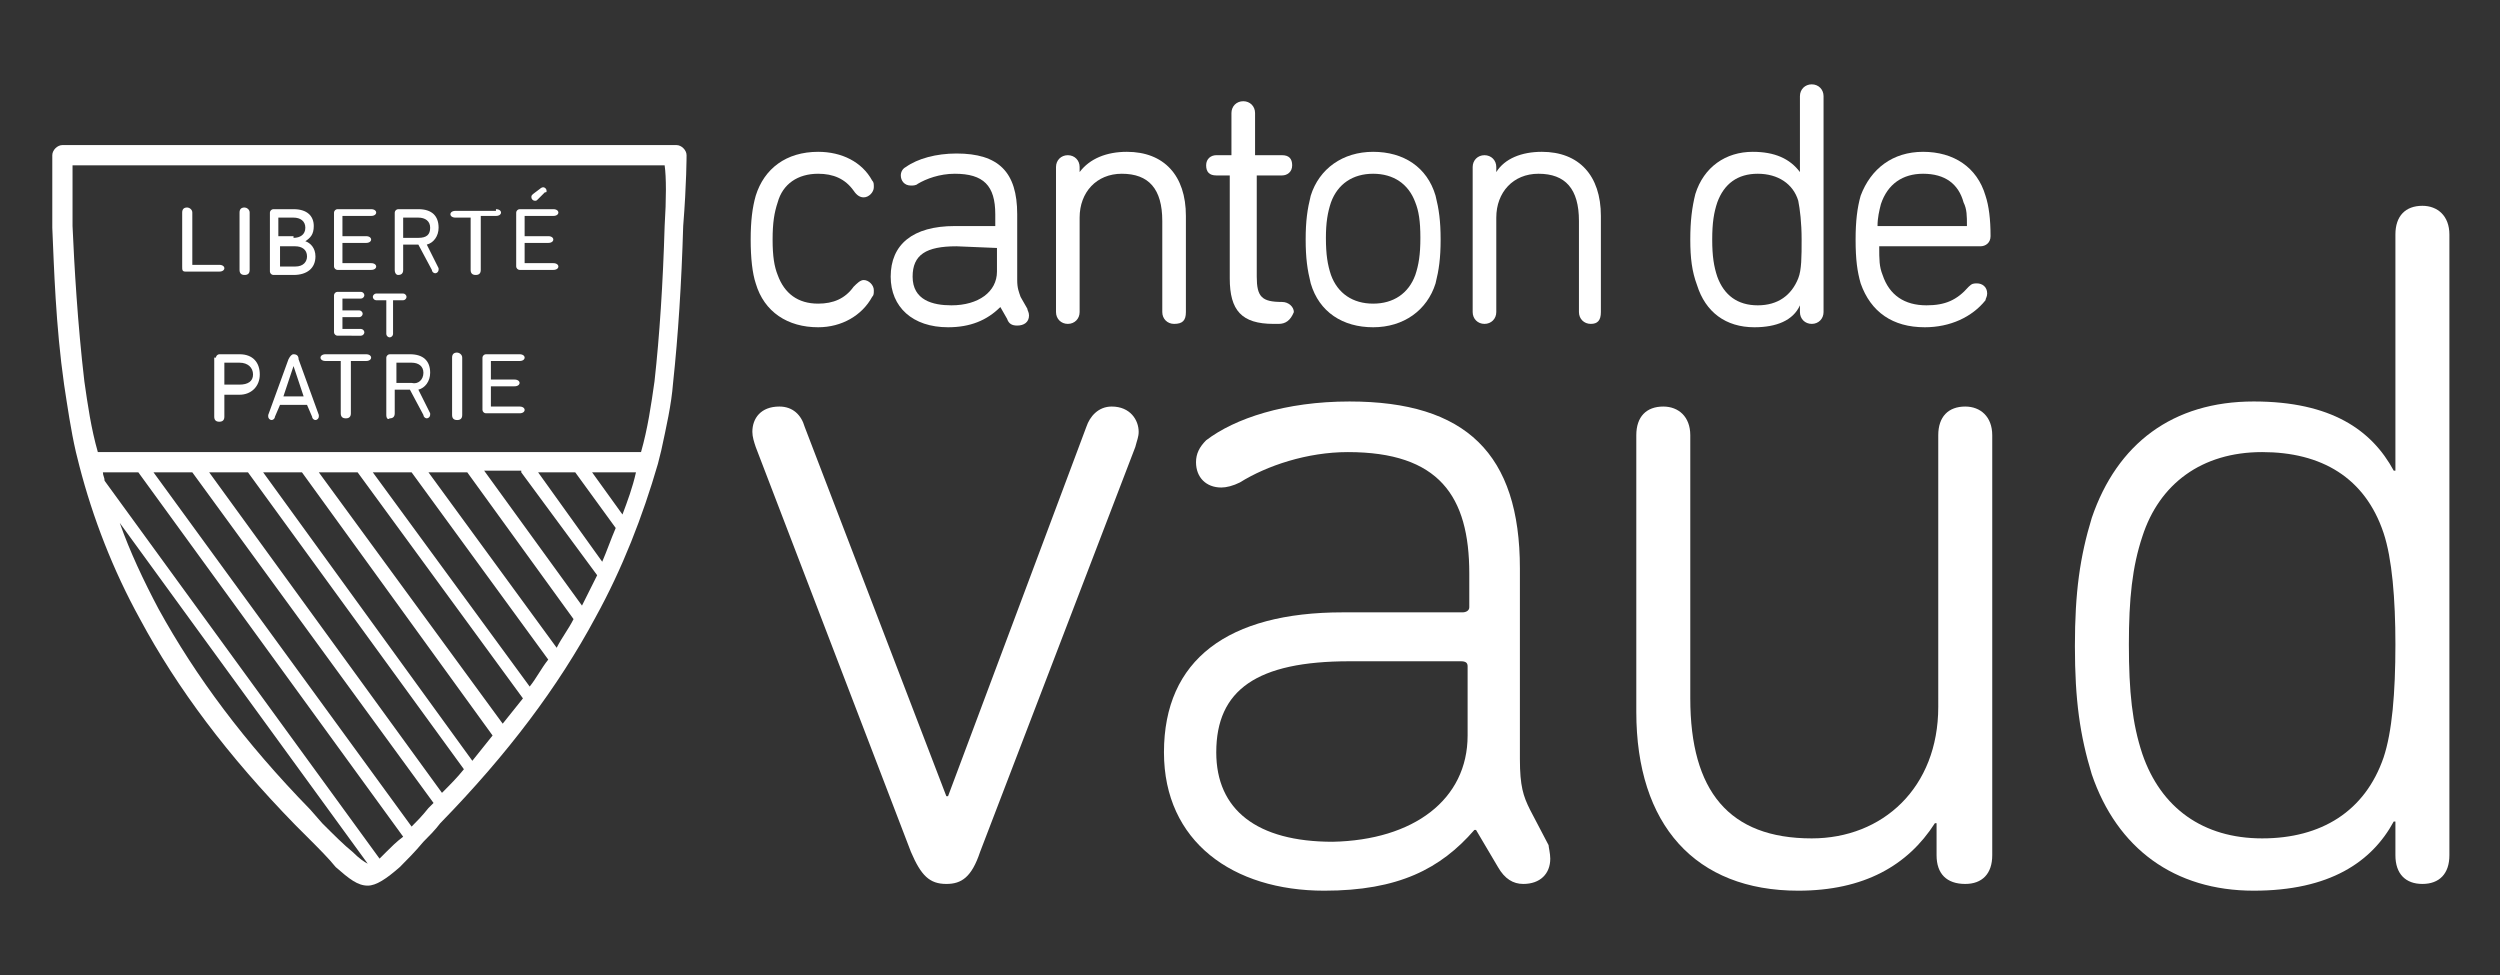
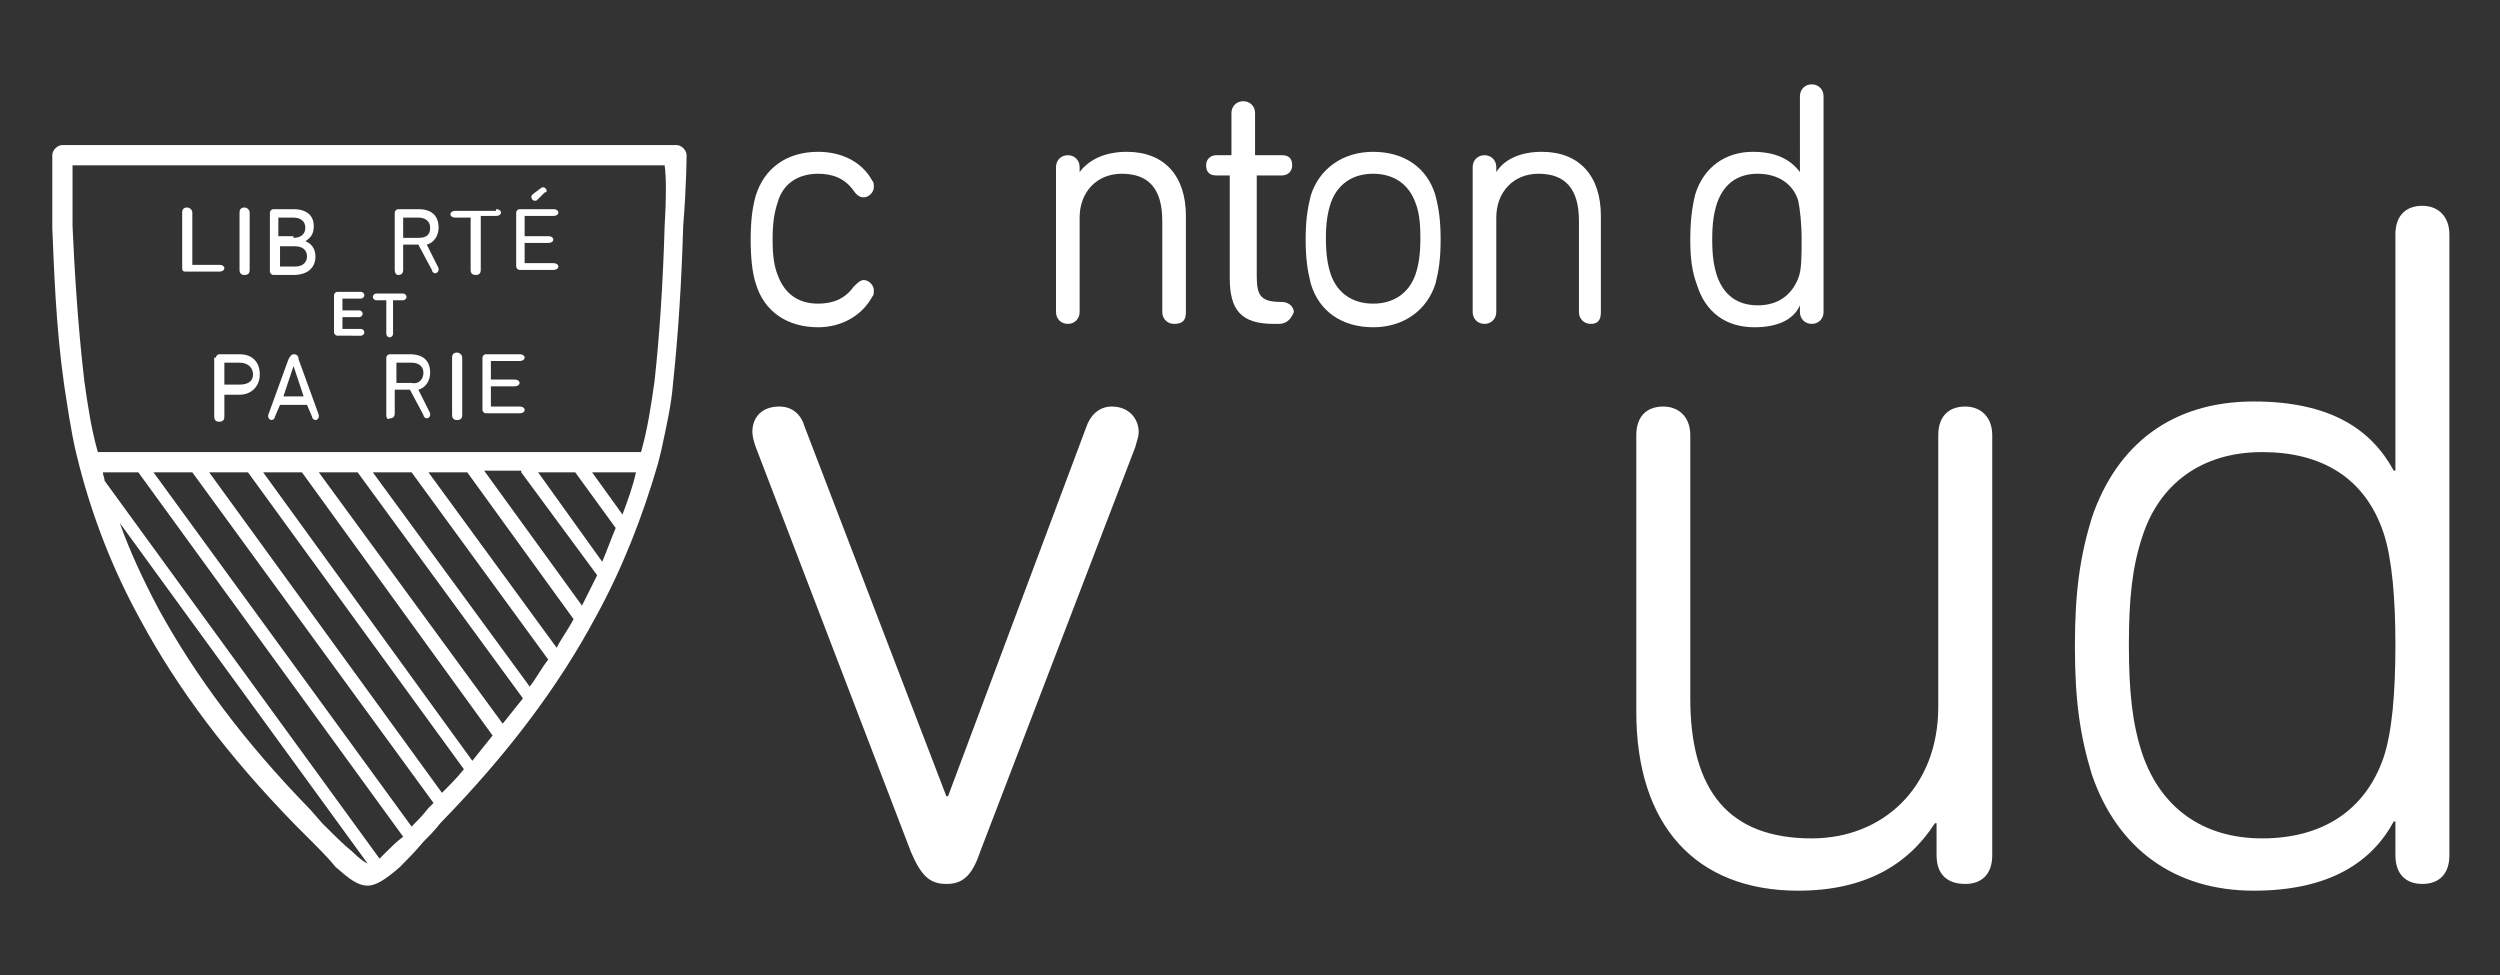
<svg xmlns="http://www.w3.org/2000/svg" id="Layer_1" x="0px" y="0px" width="148.2px" height="57.8px" viewBox="0 0 148.2 57.8" style="enable-background:new 0 0 148.2 57.8;" xml:space="preserve">
  <rect x="0" y="0" width="148.2" height="57.8" fill="#333333" stroke="none" />
  <style type="text/css">	.st0{fill:#FFFFFF;}</style>
  <g>
    <g>
      <path class="st0" d="M48.5,19.4c-1.8,0-3.2-0.9-3.7-2.6c-0.2-0.6-0.3-1.5-0.3-2.6c0-1.1,0.1-1.9,0.3-2.6C45.3,10,46.6,9,48.5,9   c1.4,0,2.6,0.6,3.2,1.7c0.1,0.1,0.1,0.2,0.1,0.4c0,0.3-0.3,0.6-0.6,0.6c-0.2,0-0.4-0.1-0.6-0.4c-0.5-0.7-1.2-1-2.1-1   c-1.2,0-2.1,0.6-2.4,1.7c-0.2,0.6-0.3,1.2-0.3,2.2c0,1,0.1,1.6,0.3,2.1c0.4,1.1,1.2,1.7,2.4,1.7c0.9,0,1.6-0.3,2.1-1   c0.2-0.2,0.4-0.4,0.6-0.4c0.3,0,0.6,0.3,0.6,0.6c0,0.2,0,0.3-0.1,0.4C51.1,18.7,49.9,19.4,48.5,19.4" />
-       <path class="st0" d="M56.2,19.4c-2.1,0-3.4-1.2-3.4-3c0-1.9,1.3-3,3.8-3H59l0-0.7c0-1.7-0.7-2.4-2.4-2.4c-0.9,0-1.7,0.3-2.2,0.6   C54.3,11,54.1,11,54,11c-0.4,0-0.6-0.3-0.6-0.6c0-0.2,0.1-0.4,0.3-0.5c0.7-0.5,1.8-0.8,3-0.8c2.5,0,3.6,1.1,3.6,3.6v3.9   c0,0.5,0.1,0.7,0.2,1l0.4,0.7c0,0.1,0.1,0.2,0.1,0.4c0,0.4-0.3,0.6-0.7,0.6c-0.3,0-0.5-0.1-0.6-0.4l-0.4-0.7   C58.5,19,57.5,19.4,56.2,19.4 M56.7,14.6c-1.8,0-2.6,0.5-2.6,1.8c0,1.4,1.2,1.7,2.3,1.7c1.6,0,2.7-0.8,2.7-2v-1.4L56.7,14.6z" />
      <path class="st0" d="M69.6,19.2c-0.4,0-0.7-0.3-0.7-0.7v-5.4c0-1.9-0.8-2.8-2.4-2.8c-1.5,0-2.5,1.1-2.5,2.6v5.6   c0,0.4-0.3,0.7-0.7,0.7c-0.4,0-0.7-0.3-0.7-0.7V9.9c0-0.4,0.3-0.7,0.7-0.7c0.4,0,0.7,0.3,0.7,0.7v0.3C64.6,9.4,65.6,9,66.8,9   c2.2,0,3.5,1.4,3.5,3.8v5.7C70.3,19,70.1,19.2,69.6,19.2" />
      <path class="st0" d="M75.8,19.2h-0.3c-1.9,0-2.6-0.8-2.6-2.7v-6.1l-0.8,0c-0.4,0-0.6-0.2-0.6-0.6c0-0.4,0.3-0.6,0.6-0.6H73l0-2.5   c0-0.4,0.3-0.7,0.7-0.7c0.4,0,0.7,0.3,0.7,0.7v2.5l1.6,0c0.4,0,0.6,0.2,0.6,0.6c0,0.4-0.3,0.6-0.6,0.6h-1.5l0,6   c0,1.2,0.3,1.5,1.5,1.5c0.4,0,0.7,0.3,0.7,0.6C76.5,19,76.2,19.2,75.8,19.2" />
      <path class="st0" d="M81.4,19.4c-1.8,0-3.2-0.9-3.7-2.6c-0.2-0.8-0.3-1.5-0.3-2.6c0-1.1,0.1-1.8,0.3-2.6C78.2,10,79.6,9,81.4,9   c1.8,0,3.2,0.9,3.7,2.6c0.2,0.8,0.3,1.5,0.3,2.6c0,1.1-0.1,1.8-0.3,2.6C84.6,18.4,83.2,19.4,81.4,19.4 M81.4,10.3   c-1.2,0-2.1,0.6-2.5,1.7c-0.2,0.6-0.3,1.2-0.3,2.1c0,1,0.1,1.6,0.3,2.2c0.4,1.1,1.3,1.7,2.5,1.7c1.2,0,2.1-0.6,2.5-1.7   c0.2-0.6,0.3-1.2,0.3-2.2c0-1-0.1-1.6-0.3-2.1C83.5,10.9,82.6,10.3,81.4,10.3" />
      <path class="st0" d="M94.3,19.2c-0.4,0-0.7-0.3-0.7-0.7v-5.4c0-1.9-0.8-2.8-2.4-2.8c-1.5,0-2.5,1.1-2.5,2.6v5.6   c0,0.4-0.3,0.7-0.7,0.7c-0.4,0-0.7-0.3-0.7-0.7V9.9c0-0.4,0.3-0.7,0.7-0.7c0.4,0,0.7,0.3,0.7,0.7v0.3C89.2,9.4,90.2,9,91.4,9   c2.2,0,3.5,1.4,3.5,3.8v5.7C94.9,19,94.7,19.2,94.3,19.2" />
      <path class="st0" d="M104,19.4c-1.7,0-2.9-0.9-3.4-2.5c-0.3-0.8-0.4-1.6-0.4-2.7c0-1.1,0.1-1.9,0.3-2.7c0.5-1.6,1.8-2.5,3.4-2.5   c1.3,0,2.2,0.4,2.8,1.2V5.7c0-0.4,0.3-0.7,0.7-0.7c0.4,0,0.7,0.3,0.7,0.7v12.8c0,0.4-0.3,0.7-0.7,0.7c-0.4,0-0.7-0.3-0.7-0.7v-0.4   C106.3,19,105.3,19.4,104,19.4 M104.2,10.3c-1.2,0-2,0.6-2.4,1.7c-0.2,0.6-0.3,1.2-0.3,2.2c0,1,0.1,1.6,0.3,2.2   c0.4,1.1,1.2,1.7,2.4,1.7c1.2,0,2-0.6,2.4-1.6c0.2-0.5,0.2-1.3,0.2-2.3c0-1-0.1-1.8-0.2-2.3C106.3,10.9,105.4,10.3,104.2,10.3" />
-       <path class="st0" d="M114.1,19.4c-1.9,0-3.2-0.9-3.8-2.6c-0.2-0.7-0.3-1.4-0.3-2.6c0-1.1,0.1-1.9,0.3-2.6C110.9,10,112.2,9,114,9   c1.8,0,3.2,0.9,3.7,2.6c0.2,0.6,0.3,1.4,0.3,2.4c0,0.4-0.3,0.6-0.6,0.6h-6c0,0.8,0,1.2,0.2,1.7c0.4,1.2,1.3,1.8,2.6,1.8   c1.1,0,1.8-0.3,2.5-1.1c0.2-0.2,0.3-0.2,0.5-0.2c0.3,0,0.6,0.2,0.6,0.6c0,0.2-0.1,0.3-0.1,0.4C116.9,18.8,115.6,19.4,114.1,19.4    M114,10.3c-1.2,0-2.1,0.6-2.5,1.8c-0.1,0.4-0.2,0.8-0.2,1.3l5.3,0c0-0.6,0-1-0.2-1.4C116.1,10.9,115.3,10.3,114,10.3" />
      <path class="st0" d="M54,50.5l-9.2-24c-0.1-0.3-0.2-0.6-0.2-0.9c0-0.8,0.5-1.5,1.6-1.5c0.8,0,1.3,0.5,1.5,1.2l8.4,21.9h0.1   l8.2-21.9c0.2-0.6,0.7-1.2,1.5-1.2c1.1,0,1.6,0.8,1.6,1.5c0,0.3-0.1,0.5-0.2,0.9l-9.2,24c-0.5,1.5-1.1,1.9-2,1.9   C55.1,52.4,54.6,51.9,54,50.5" />
-       <path class="st0" d="M91.9,50.9c0,0.9-0.6,1.5-1.6,1.5c-0.6,0-1.1-0.3-1.5-1l-1.3-2.2h-0.1c-2,2.3-4.5,3.6-8.9,3.6   c-5.4,0-9.5-2.9-9.5-8.2c0-5.5,3.8-8.3,10.6-8.3h7.1c0.2,0,0.4-0.1,0.4-0.3v-2c0-4.6-1.8-7.2-7.2-7.2c-2.4,0-4.8,0.8-6.4,1.8   c-0.4,0.2-0.8,0.3-1.1,0.3c-0.9,0-1.5-0.6-1.5-1.5c0-0.5,0.2-0.9,0.6-1.3c1.7-1.3,4.7-2.3,8.5-2.3c6.9,0,10.1,3.1,10.1,9.9v11.3   c0,1.6,0.2,2.2,0.6,3l1.1,2.1C91.8,50.2,91.9,50.6,91.9,50.9 M87,43.6v-4.1c0-0.2-0.1-0.3-0.4-0.3H80c-5.5,0-7.9,1.7-7.9,5.4   c0,3.4,2.4,5.3,6.9,5.3C83.8,49.8,87,47.4,87,43.6" />
      <path class="st0" d="M114.8,50.7v-1.9h-0.1c-1.6,2.5-4.2,4-8.1,4c-6.1,0-9.6-3.9-9.6-10.6V25.8c0-1.1,0.6-1.7,1.6-1.7   c0.9,0,1.6,0.6,1.6,1.7v15.6c0,5.5,2.3,8.3,7.2,8.3c4.2,0,7.5-3,7.5-7.8V25.8c0-1.1,0.6-1.7,1.6-1.7c0.9,0,1.6,0.6,1.6,1.7v24.9   c0,1.1-0.6,1.7-1.6,1.7C115.4,52.4,114.8,51.8,114.8,50.7" />
      <path class="st0" d="M142,50.7v-2h-0.1c-1.3,2.4-3.8,4.1-8.3,4.1c-4.7,0-8.1-2.5-9.6-6.9c-0.7-2.3-1-4.4-1-7.6   c0-3.2,0.3-5.3,1-7.6c1.5-4.4,4.8-6.9,9.6-6.9c4.6,0,7,1.7,8.3,4.1h0.1V13.9c0-1.1,0.6-1.7,1.6-1.7c0.9,0,1.6,0.6,1.6,1.7v36.8   c0,1.1-0.6,1.7-1.6,1.7C142.6,52.4,142,51.8,142,50.7 M141.3,44.9c0.5-1.5,0.7-3.8,0.7-6.7c0-2.7-0.2-5.1-0.7-6.6   c-1.1-3.3-3.7-4.8-7.2-4.8c-3.6,0-6.1,1.9-7.1,5c-0.6,1.8-0.8,3.7-0.8,6.4c0,2.8,0.2,4.7,0.8,6.5c1.1,3.2,3.6,5,7.1,5   C137.6,49.7,140.2,48.1,141.3,44.9" />
    </g>
    <path class="st0" d="M40.7,9.2c0-0.3-0.3-0.6-0.6-0.6H3.7c-0.3,0-0.6,0.3-0.6,0.6c0,0,0,1.8,0,4.3c0.1,2.3,0.2,5.8,0.7,9.3  c0.2,1.3,0.4,2.7,0.7,4h0l0.2,0.8c0.8,3.1,2,6.2,3.6,9.1c2.2,4.1,5.2,8.1,9.2,12.2l0.7,0.7c0.7,0.7,1.3,1.3,1.7,1.8  c0.8,0.7,1.3,1.1,1.9,1.1l0,0l0,0c0.5,0,1.1-0.4,1.9-1.1c0.4-0.4,0.9-0.9,1.4-1.5c0.3-0.3,0.7-0.7,1-1.1c4-4.1,7-8.1,9.2-12.2  c1.6-2.9,2.8-6,3.7-9.1v0c0,0,0,0,0,0l0.2-0.8h0c0.3-1.4,0.6-2.7,0.7-4c0.3-2.8,0.5-5.9,0.6-9.3C40.7,10.9,40.7,9.2,40.7,9.2z   M19.1,48.8L18.4,48c-3.9-4-6.8-7.9-9-11.9c-0.9-1.7-1.7-3.4-2.3-5.1l14.7,20.2c-0.2-0.1-0.5-0.3-0.9-0.7  C20.4,50.1,19.8,49.5,19.1,48.8z M22.9,50.5c-0.2,0.2-0.3,0.3-0.4,0.4L6.2,28.5c0-0.2-0.1-0.3-0.1-0.5h2.1l15.7,21.6  C23.5,49.9,23.2,50.2,22.9,50.5z M24.4,49L9.1,28h2.3l14.3,19.6c-0.1,0.1-0.2,0.2-0.3,0.3C25,48.4,24.7,48.7,24.4,49z M34.1,28  l2.4,3.3c-0.3,0.7-0.5,1.3-0.8,2L31.9,28H34.1z M30.9,28l4.5,6.1c-0.3,0.6-0.6,1.2-0.9,1.8l-5.8-8H30.9z M27.7,28l6.3,8.7  c-0.3,0.6-0.7,1.1-1,1.7L25.4,28H27.7z M24.4,28l8.1,11.1c-0.4,0.5-0.7,1.1-1.1,1.6L22.1,28H24.4z M21.2,28l9.8,13.4  c-0.4,0.5-0.8,1-1.2,1.5L18.9,28H21.2z M17.9,28l11.3,15.6c-0.4,0.5-0.8,1-1.2,1.5L15.6,28H17.9z M14.7,28l12.8,17.6  c-0.4,0.5-0.8,0.9-1.3,1.4L12.4,28H14.7z M36.9,30.5L35.1,28h2.6C37.5,28.9,37.2,29.7,36.9,30.5z M39.4,13.4  c-0.1,3.4-0.3,6.5-0.6,9.2c-0.2,1.4-0.4,2.8-0.8,4.2H5.8C5.4,25.4,5.2,24,5,22.6c-0.4-3.4-0.6-6.9-0.7-9.2c0-1.6,0-2.9,0-3.6h35.1  C39.5,10.5,39.5,11.8,39.4,13.4z" />
    <path class="st0" d="M10.8,12.6c0-0.2,0.1-0.3,0.3-0.3c0.1,0,0.3,0.1,0.3,0.3v3.1c0,0,0,0,0,0H13c0.2,0,0.3,0.1,0.3,0.2  c0,0.1-0.1,0.2-0.3,0.2h-2c-0.2,0-0.2-0.1-0.2-0.3V12.6z" />
    <path class="st0" d="M14.2,12.6c0-0.2,0.1-0.3,0.3-0.3c0.1,0,0.3,0.1,0.3,0.3V16c0,0.2-0.1,0.3-0.3,0.3c-0.2,0-0.3-0.1-0.3-0.3  V12.6z" />
    <path class="st0" d="M16,12.6c0-0.1,0.1-0.2,0.2-0.2h1.2c0.8,0,1.2,0.4,1.2,1c0,0.5-0.2,0.7-0.5,0.9v0c0.3,0.1,0.6,0.4,0.6,0.9  c0,0.7-0.5,1.1-1.3,1.1h-1.2c-0.1,0-0.2-0.1-0.2-0.2V12.6z M17.4,14.1c0.4,0,0.7-0.2,0.7-0.6c0-0.4-0.3-0.6-0.7-0.6h-0.9  c0,0,0,0,0,0V14c0,0,0,0,0,0H17.4z M16.6,15.8h0.9c0.5,0,0.7-0.3,0.7-0.6c0-0.4-0.3-0.6-0.7-0.6h-0.9c0,0,0,0,0,0L16.6,15.8  C16.5,15.8,16.5,15.8,16.6,15.8z" />
-     <path class="st0" d="M19.8,12.6c0-0.1,0.1-0.2,0.2-0.2h2c0.2,0,0.3,0.1,0.3,0.2c0,0.1-0.1,0.2-0.3,0.2h-1.7c0,0,0,0,0,0V14  c0,0,0,0,0,0h1.4c0.2,0,0.3,0.1,0.3,0.2c0,0.1-0.1,0.2-0.3,0.2h-1.4c0,0,0,0,0,0v1.2c0,0,0,0,0,0H22c0.2,0,0.3,0.1,0.3,0.2  c0,0.1-0.1,0.2-0.3,0.2h-2c-0.1,0-0.2-0.1-0.2-0.2V12.6z" />
    <path class="st0" d="M23.4,16v-3.4c0-0.1,0.1-0.2,0.2-0.2h1.2c0.8,0,1.2,0.4,1.2,1.1c0,0.5-0.3,0.9-0.7,1l0.7,1.4c0,0,0,0.1,0,0.1  c0,0.1-0.1,0.2-0.2,0.2c-0.1,0-0.2-0.1-0.2-0.2l-0.8-1.5h-0.9c0,0,0,0,0,0V16c0,0.2-0.1,0.3-0.3,0.3C23.5,16.3,23.4,16.2,23.4,16z   M25.5,13.5c0-0.4-0.3-0.6-0.7-0.6h-0.9c0,0,0,0,0,0v1.2c0,0,0,0,0,0h0.9C25.3,14.1,25.5,13.9,25.5,13.5z" />
    <path class="st0" d="M29.4,12.4c0.2,0,0.3,0.1,0.3,0.2c0,0.1-0.1,0.2-0.3,0.2h-0.9c0,0,0,0,0,0V16c0,0.2-0.1,0.3-0.3,0.3  c-0.2,0-0.3-0.1-0.3-0.3v-3.1c0,0,0,0,0,0h-0.9c-0.2,0-0.3-0.1-0.3-0.2c0-0.1,0.1-0.2,0.3-0.2H29.4z" />
    <path class="st0" d="M30.6,12.6c0-0.1,0.1-0.2,0.2-0.2h2c0.2,0,0.3,0.1,0.3,0.2c0,0.1-0.1,0.2-0.3,0.2h-1.7c0,0,0,0,0,0V14  c0,0,0,0,0,0h1.4c0.2,0,0.3,0.1,0.3,0.2c0,0.1-0.1,0.2-0.3,0.2h-1.4c0,0,0,0,0,0v1.2c0,0,0,0,0,0h1.7c0.2,0,0.3,0.1,0.3,0.2  c0,0.1-0.1,0.2-0.3,0.2h-2c-0.1,0-0.2-0.1-0.2-0.2V12.6z M32,11.2c0,0,0.1-0.1,0.2-0.1c0.1,0,0.2,0.1,0.2,0.2c0,0.1,0,0.1-0.1,0.1  l-0.4,0.4c-0.1,0.1-0.1,0.1-0.2,0.1c-0.1,0-0.2-0.1-0.2-0.2c0-0.1,0-0.1,0.1-0.2L32,11.2z" />
    <path class="st0" d="M19.8,17.5c0-0.1,0.1-0.2,0.2-0.2h1.4c0.1,0,0.2,0.1,0.2,0.2c0,0.1-0.1,0.2-0.2,0.2h-1.1c0,0,0,0,0,0v0.7  c0,0,0,0,0,0h1c0.1,0,0.2,0.1,0.2,0.2c0,0.1-0.1,0.2-0.2,0.2h-1c0,0,0,0,0,0v0.7c0,0,0,0,0,0h1.1c0.1,0,0.2,0.1,0.2,0.2  c0,0.1-0.1,0.2-0.2,0.2H20c-0.1,0-0.2-0.1-0.2-0.2V17.5z" />
    <path class="st0" d="M23.9,17.4c0.1,0,0.2,0.1,0.2,0.2c0,0.1-0.1,0.2-0.2,0.2h-0.6c0,0,0,0,0,0v2c0,0.1-0.1,0.2-0.2,0.2  c-0.1,0-0.2-0.1-0.2-0.2v-2c0,0,0,0,0,0h-0.6c-0.1,0-0.2-0.1-0.2-0.2c0-0.1,0.1-0.2,0.2-0.2H23.9z" />
    <path class="st0" d="M12.8,21.2c0-0.1,0.1-0.2,0.2-0.2h1.2c0.8,0,1.2,0.5,1.2,1.2c0,0.7-0.5,1.2-1.2,1.2h-0.9c0,0,0,0,0,0v1.3  c0,0.2-0.1,0.3-0.3,0.3c-0.2,0-0.3-0.1-0.3-0.3V21.2z M15,22.2c0-0.4-0.3-0.7-0.8-0.7h-0.9c0,0,0,0,0,0v1.3c0,0,0,0,0,0h0.9  C14.7,22.8,15,22.6,15,22.2z" />
    <path class="st0" d="M15.9,24.6l1.2-3.3c0.1-0.2,0.2-0.3,0.3-0.3c0.2,0,0.3,0.1,0.3,0.3l1.2,3.3c0,0,0,0.1,0,0.1  c0,0.1-0.1,0.2-0.2,0.2c-0.1,0-0.2-0.1-0.2-0.2L18.2,24h-1.6l-0.3,0.7c0,0.1-0.1,0.2-0.2,0.2c-0.1,0-0.2-0.1-0.2-0.2  C15.9,24.6,15.9,24.6,15.9,24.6z M18,23.5l-0.6-1.8h0l-0.6,1.8H18z" />
-     <path class="st0" d="M21.7,21c0.2,0,0.3,0.1,0.3,0.2c0,0.1-0.1,0.2-0.3,0.2h-0.9c0,0,0,0,0,0v3.1c0,0.2-0.1,0.3-0.3,0.3  c-0.2,0-0.3-0.1-0.3-0.3v-3.1c0,0,0,0,0,0h-0.9c-0.2,0-0.3-0.1-0.3-0.2c0-0.1,0.1-0.2,0.3-0.2H21.7z" />
    <path class="st0" d="M22.9,24.6v-3.4c0-0.1,0.1-0.2,0.2-0.2h1.2c0.8,0,1.2,0.4,1.2,1.1c0,0.5-0.3,0.9-0.7,1l0.7,1.4  c0,0,0,0.1,0,0.1c0,0.1-0.1,0.2-0.2,0.2c-0.1,0-0.2-0.1-0.2-0.2l-0.8-1.5h-0.9c0,0,0,0,0,0v1.4c0,0.2-0.1,0.3-0.3,0.3  C23,24.9,22.9,24.8,22.9,24.6z M25.1,22.1c0-0.4-0.3-0.6-0.7-0.6h-0.9c0,0,0,0,0,0v1.2c0,0,0,0,0,0h0.9  C24.8,22.8,25.1,22.5,25.1,22.1z" />
    <path class="st0" d="M26.8,21.2c0-0.2,0.1-0.3,0.3-0.3c0.1,0,0.3,0.1,0.3,0.3v3.4c0,0.2-0.1,0.3-0.3,0.3c-0.2,0-0.3-0.1-0.3-0.3  V21.2z" />
    <path class="st0" d="M28.6,21.2c0-0.1,0.1-0.2,0.2-0.2h2c0.2,0,0.3,0.1,0.3,0.2c0,0.1-0.1,0.2-0.3,0.2h-1.7c0,0,0,0,0,0v1.1  c0,0,0,0,0,0h1.4c0.2,0,0.3,0.1,0.3,0.2c0,0.1-0.1,0.2-0.3,0.2h-1.4c0,0,0,0,0,0v1.2c0,0,0,0,0,0h1.7c0.2,0,0.3,0.1,0.3,0.2  c0,0.1-0.1,0.2-0.3,0.2h-2c-0.1,0-0.2-0.1-0.2-0.2V21.2z" />
  </g>
</svg>